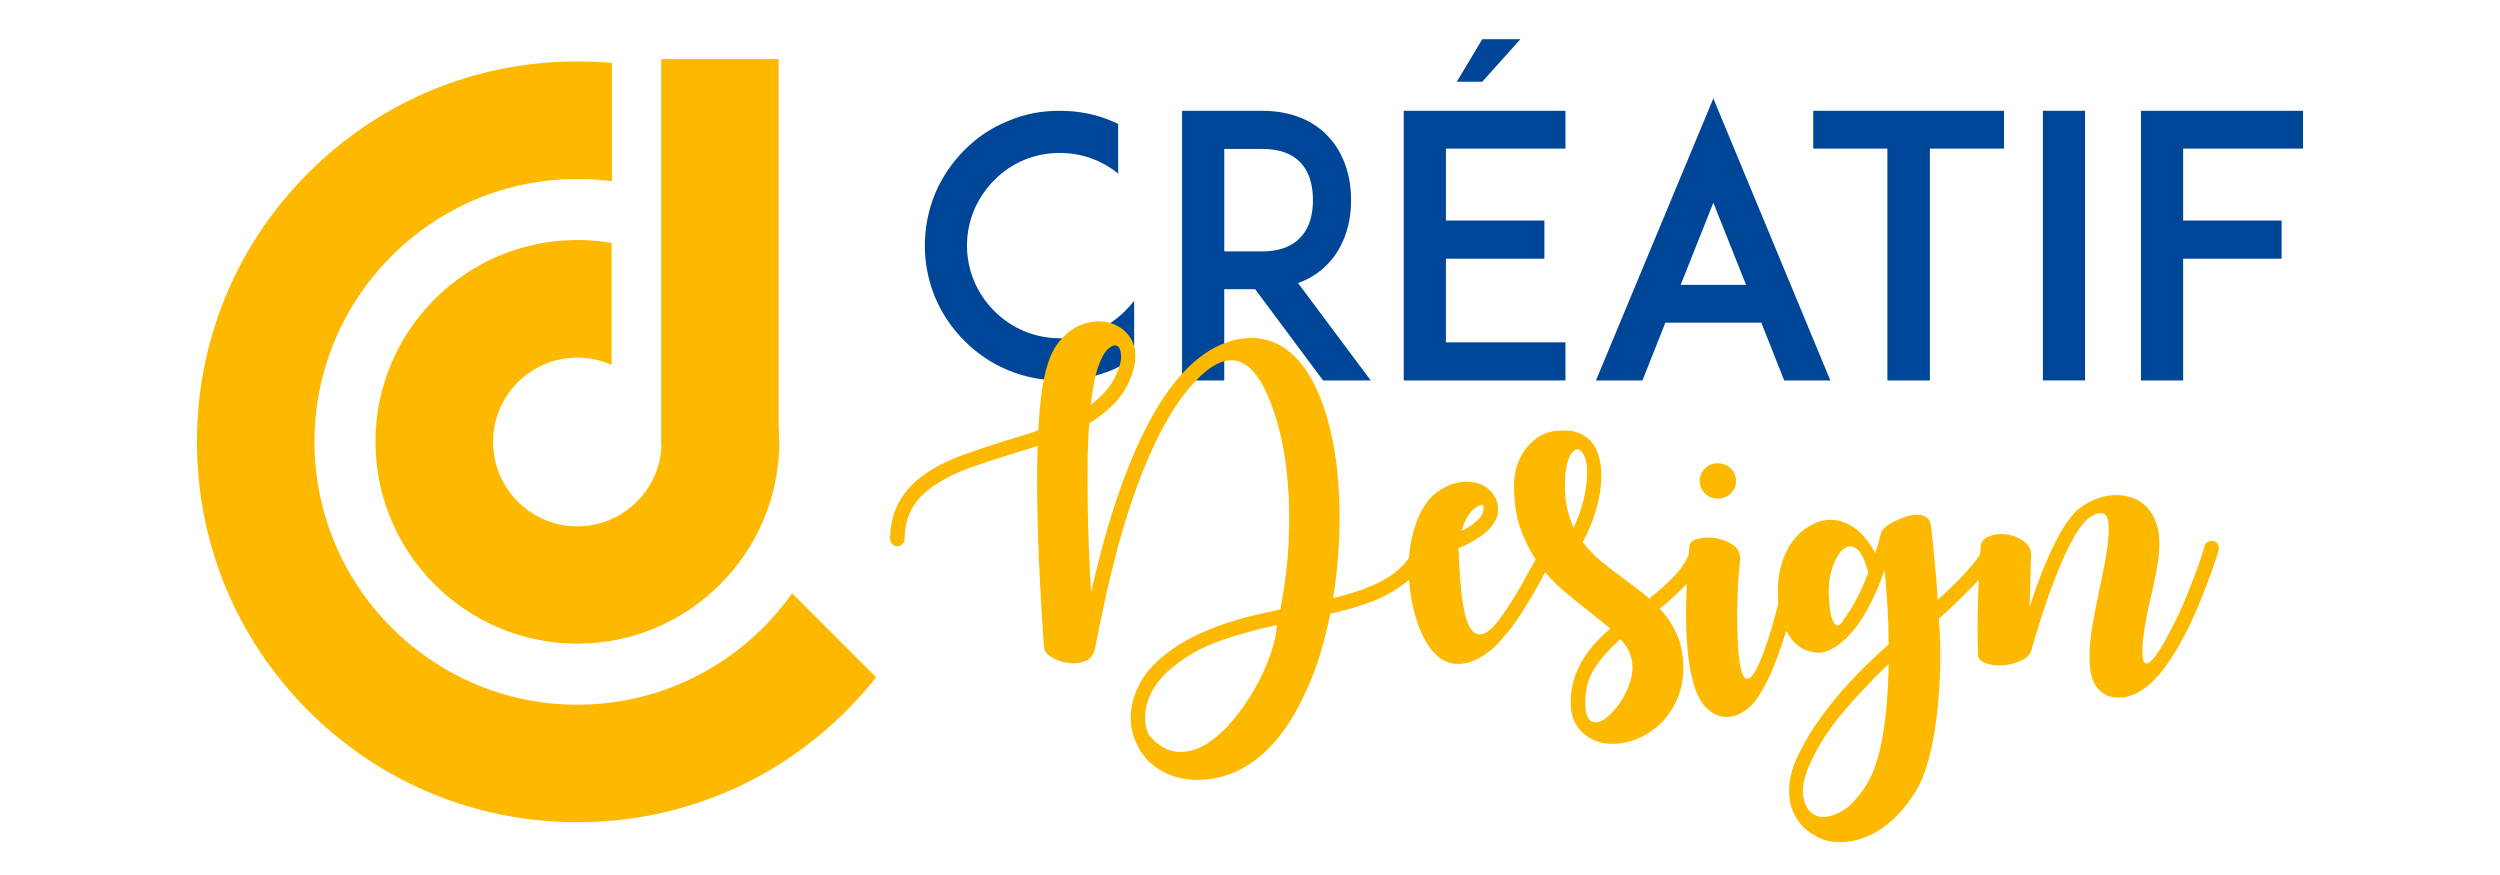
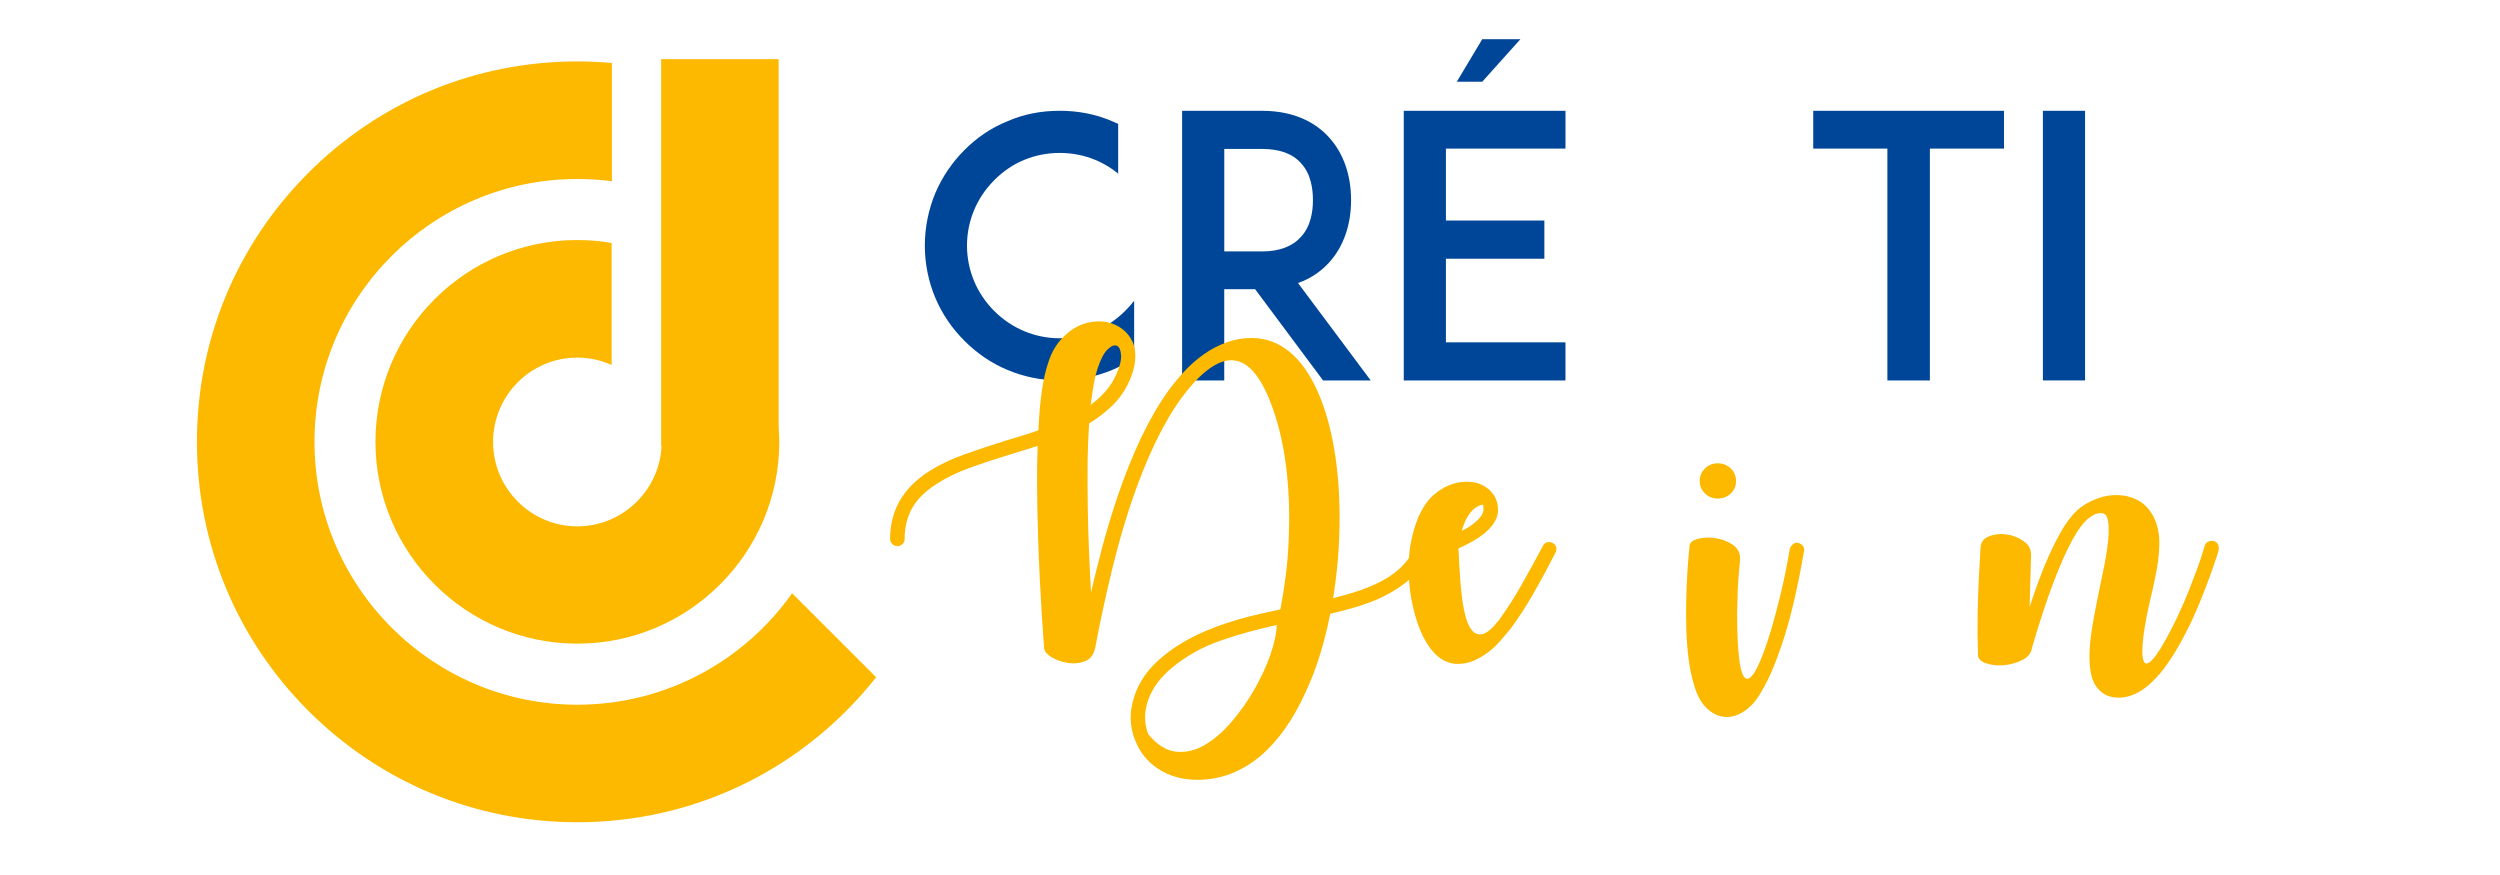
<svg xmlns="http://www.w3.org/2000/svg" version="1.1" id="Calque_1" x="0px" y="0px" width="200px" height="70px" viewBox="0 0 200 70" enable-background="new 0 0 200 70" xml:space="preserve">
  <g>
    <path fill="#004698" d="M90.732,28.66c-0.552,0.35-1.133,0.67-1.744,0.931c-1.337,0.553-2.762,0.844-4.215,0.844   s-2.878-0.291-4.186-0.844c-1.309-0.552-2.443-1.337-3.431-2.325c-0.987-0.989-1.774-2.122-2.326-3.43   c-0.552-1.309-0.843-2.732-0.843-4.187s0.291-2.878,0.843-4.216c0.552-1.279,1.339-2.441,2.326-3.432   c0.987-0.987,2.122-1.771,3.431-2.296c1.308-0.581,2.732-0.843,4.186-0.843s2.878,0.262,4.215,0.843   c0.146,0.06,0.32,0.146,0.465,0.204v3.982c-1.308-1.075-2.936-1.657-4.68-1.657c-1.977,0-3.838,0.757-5.233,2.181   c-1.396,1.396-2.18,3.256-2.18,5.233c0,1.976,0.784,3.837,2.18,5.231c1.396,1.396,3.257,2.182,5.233,2.182s3.837-0.786,5.232-2.182   c0.262-0.261,0.494-0.522,0.727-0.813V28.66z" />
    <path fill="#004698" d="M109.657,30.435h-3.81l-5.436-7.297h-2.471v7.297h-3.372V8.863h2.849h3.545c2.85,0,4.508,1.164,5.38,2.151   c1.134,1.251,1.744,2.994,1.744,5.001c0,1.977-0.61,3.721-1.744,4.971c-0.523,0.582-1.338,1.25-2.501,1.656L109.657,30.435z    M100.963,20.114c1.396,0,2.443-0.407,3.112-1.163c0.813-0.872,0.96-2.093,0.96-2.936c0-0.872-0.146-2.094-0.96-2.966   c-0.669-0.756-1.716-1.134-3.112-1.134h-3.021v8.198H100.963z" />
    <path fill="#004698" d="M115.673,17.643h7.877v3.053h-7.877v6.688h9.564v3.052h-9.594H112.3V8.863h3.344h9.594v3.024h-9.564V17.643   z M118.579,3.137h3.053l-3.053,3.402h-2.034L118.579,3.137z" />
-     <path fill="#004698" d="M140.905,25.812h-7.675l-1.833,4.623h-3.72l9.39-22.56l9.36,22.56h-3.691L140.905,25.812z M139.684,22.788   l-2.616-6.569l-2.615,6.569H139.684z" />
    <path fill="#004698" d="M160.322,11.888h-5.931v18.547h-3.4V11.888h-5.932V8.863h15.263V11.888z" />
    <path fill="#004698" d="M163.432,30.435V8.863h3.373v21.571H163.432z" />
-     <path fill="#004698" d="M174.652,17.643h7.877v3.053h-7.877v9.739h-3.374V8.863h3.344h9.622v3.024h-9.592V17.643z" />
  </g>
  <g>
    <g>
      <g>
        <path fill="#FCB900" d="M63.369,47.46c-3.811,5.39-10.093,8.917-17.182,8.917c-11.596,0-21.029-9.438-21.029-21.033     c0-11.596,9.434-21.025,21.029-21.025c0.938,0,1.861,0.061,2.767,0.18V5.039c-0.915-0.08-1.837-0.125-2.767-0.125     c-8.128,0-15.77,3.164-21.518,8.915c-5.748,5.747-8.914,13.388-8.914,21.515c0,8.129,3.166,15.772,8.914,21.52     c5.748,5.748,13.39,8.914,21.518,8.914c8.129,0,15.771-3.166,21.518-8.914c0.854-0.854,1.649-1.751,2.387-2.684     C67.852,51.938,65.608,49.701,63.369,47.46z" />
      </g>
      <path fill="#FCB900" d="M62.291,33.909V4.729h-9.397v30.93h0.03c-0.144,3.552-3.109,6.449-6.736,6.449    c-3.718,0-6.743-3.034-6.743-6.751c0-3.718,3.013-6.749,6.73-6.749c0.987,0,1.896,0.211,2.757,0.592v-9.761    c-0.86-0.155-1.813-0.237-2.757-0.237c-8.901,0-16.138,7.242-16.138,16.143c0,8.902,7.244,16.147,16.148,16.147    c8.902,0,16.158-7.245,16.158-16.147C62.344,34.859,62.291,34.382,62.291,33.909z" />
    </g>
  </g>
  <g>
    <path fill="#FCB900" d="M114.063,43.344c0.154,0.079,0.262,0.185,0.319,0.319c0.059,0.138,0.049,0.282-0.029,0.438   c-0.368,0.891-0.94,1.675-1.715,2.354c-0.697,0.581-1.53,1.087-2.5,1.513c-0.562,0.231-1.152,0.441-1.772,0.624   c-0.621,0.185-1.27,0.355-1.946,0.509c-0.23,1.165-0.511,2.273-0.837,3.328c-0.327,1.057-0.713,2.051-1.154,2.981   c-0.963,2.13-2.132,3.795-3.508,4.998c-1.551,1.318-3.256,1.978-5.116,1.978c-1.202,0-2.248-0.29-3.14-0.873   c-0.891-0.581-1.521-1.376-1.889-2.383c-0.408-1.047-0.428-2.161-0.059-3.344c0.388-1.239,1.152-2.325,2.296-3.256   c1.279-1.082,2.976-1.976,5.087-2.673c0.699-0.233,1.41-0.438,2.137-0.611s1.459-0.338,2.195-0.494   c0.174-0.91,0.319-1.835,0.436-2.775c0.116-0.939,0.193-1.904,0.232-2.892c0.077-1.805,0.029-3.527-0.145-5.175   c-0.175-1.646-0.466-3.13-0.873-4.447c-0.871-2.83-1.938-4.365-3.197-4.608c-1.26-0.241-2.723,0.762-4.389,3.009   c-1.474,2.036-2.811,4.837-4.012,8.401c-0.406,1.22-0.771,2.432-1.09,3.633c-0.32,1.201-0.596,2.322-0.829,3.358   c-0.231,1.036-0.431,1.957-0.596,2.762c-0.165,0.802-0.286,1.419-0.363,1.846c-0.116,0.522-0.383,0.867-0.8,1.031   c-0.416,0.163-0.862,0.212-1.336,0.145c-0.477-0.066-0.907-0.213-1.295-0.436c-0.387-0.222-0.601-0.46-0.639-0.713   c0-0.018-0.02-0.265-0.059-0.74s-0.083-1.12-0.131-1.934c-0.049-0.813-0.102-1.768-0.16-2.863c-0.059-1.095-0.105-2.281-0.145-3.56   c-0.039-1.378-0.063-2.657-0.074-3.837c-0.009-1.183,0.006-2.276,0.045-3.286c-0.35,0.117-0.703,0.229-1.061,0.336   c-0.359,0.106-0.723,0.217-1.091,0.333c-1.144,0.35-2.229,0.708-3.255,1.075c-1.027,0.369-1.939,0.814-2.733,1.338   c-0.872,0.561-1.507,1.196-1.903,1.903c-0.397,0.708-0.597,1.527-0.597,2.458c0,0.154-0.058,0.291-0.173,0.406   c-0.117,0.115-0.253,0.174-0.408,0.174s-0.29-0.059-0.406-0.174c-0.117-0.115-0.176-0.252-0.176-0.406   c0-2.249,1.008-4.03,3.023-5.35c0.872-0.563,1.855-1.037,2.951-1.425c1.095-0.388,2.204-0.756,3.328-1.105   c0.445-0.135,0.877-0.265,1.293-0.392c0.418-0.125,0.838-0.266,1.266-0.421c0.115-2.422,0.375-4.215,0.779-5.378   c0.289-0.949,0.77-1.715,1.443-2.297c0.596-0.543,1.27-0.871,2.021-0.988c0.6-0.096,1.157-0.053,1.672,0.131   c0.512,0.185,0.934,0.479,1.264,0.887c0.115,0.137,0.229,0.31,0.334,0.523c0.105,0.213,0.179,0.471,0.218,0.77   c0.039,0.301,0.029,0.65-0.028,1.047c-0.059,0.397-0.194,0.839-0.408,1.322c-0.328,0.756-0.774,1.41-1.336,1.963   c-0.563,0.551-1.193,1.042-1.891,1.467c-0.077,1.028-0.12,2.128-0.131,3.301c-0.01,1.173-0.004,2.35,0.016,3.53   c0.02,1.183,0.053,2.347,0.102,3.49c0.049,1.143,0.102,2.209,0.16,3.196c0.251-1.104,0.547-2.296,0.887-3.576   c0.338-1.278,0.731-2.585,1.177-3.924c0.62-1.84,1.279-3.486,1.977-4.94c0.698-1.454,1.435-2.714,2.21-3.779   c0.387-0.524,0.813-1.032,1.277-1.526c0.466-0.494,0.975-0.934,1.527-1.322c0.552-0.388,1.148-0.697,1.787-0.93   c0.641-0.233,1.309-0.35,2.006-0.35c1.145,0,2.171,0.383,3.082,1.148c0.91,0.766,1.676,1.885,2.296,3.357   c0.542,1.279,0.954,2.757,1.235,4.433c0.281,1.677,0.422,3.483,0.422,5.422c0,2.208-0.174,4.36-0.52,6.453   c0.543-0.136,1.07-0.281,1.584-0.436c0.513-0.155,0.993-0.33,1.438-0.525c0.931-0.386,1.687-0.846,2.268-1.379   c0.581-0.532,1.036-1.158,1.366-1.876c0.059-0.154,0.16-0.257,0.305-0.304C113.758,43.281,113.907,43.287,114.063,43.344z    M89.293,29.973c0.289-0.639,0.42-1.162,0.393-1.568c-0.029-0.408-0.142-0.654-0.335-0.742c-0.194-0.088-0.436,0.004-0.728,0.276   c-0.289,0.271-0.552,0.756-0.785,1.453c-0.135,0.388-0.246,0.828-0.333,1.322c-0.087,0.495-0.171,1.052-0.247,1.672   c0.445-0.33,0.843-0.692,1.191-1.091C88.799,30.898,89.078,30.457,89.293,29.973z M91.851,58.722   c0.697,0.853,1.435,1.322,2.209,1.409c0.775,0.088,1.541-0.087,2.296-0.522c0.756-0.436,1.479-1.055,2.167-1.861   c0.687-0.803,1.298-1.671,1.831-2.601c0.532-0.931,0.958-1.856,1.278-2.775c0.32-0.921,0.489-1.71,0.509-2.369   c-1.55,0.328-3.053,0.744-4.506,1.25c-1.453,0.503-2.752,1.23-3.895,2.18c-0.911,0.755-1.536,1.604-1.875,2.543   C91.525,56.915,91.521,57.831,91.851,58.722z" />
    <path fill="#FCB900" d="M124.204,43.433c0.155,0.078,0.251,0.188,0.291,0.334c0.037,0.146,0.019,0.294-0.059,0.45   c-0.562,1.104-1.147,2.19-1.759,3.256c-0.61,1.065-1.227,2.015-1.846,2.848c-0.271,0.33-0.553,0.661-0.843,0.99   c-0.291,0.327-0.61,0.625-0.96,0.885c-0.349,0.262-0.722,0.479-1.119,0.654c-0.396,0.176-0.828,0.262-1.293,0.262   c-0.679,0-1.289-0.275-1.832-0.829c-0.542-0.551-0.998-1.351-1.365-2.398c-0.446-1.296-0.688-2.683-0.727-4.157   c-0.039-1.471,0.203-2.886,0.727-4.243c0.193-0.444,0.406-0.837,0.64-1.177c0.231-0.339,0.504-0.624,0.813-0.858   c0.581-0.466,1.221-0.754,1.918-0.871c0.698-0.097,1.299-0.021,1.803,0.232c0.388,0.194,0.693,0.461,0.916,0.801   c0.222,0.338,0.334,0.73,0.334,1.177c0,1.123-1.056,2.151-3.168,3.082c0.019,0.465,0.048,1.021,0.087,1.67   c0.038,0.65,0.092,1.295,0.16,1.934c0.066,0.639,0.169,1.23,0.305,1.772c0.135,0.543,0.32,0.945,0.553,1.207   c0.231,0.262,0.518,0.351,0.856,0.262c0.339-0.087,0.762-0.449,1.266-1.091c0.6-0.813,1.195-1.739,1.788-2.776   c0.59-1.036,1.166-2.088,1.729-3.153c0.077-0.154,0.189-0.256,0.334-0.306C123.898,43.34,124.048,43.354,124.204,43.433z    M116.936,42.473c0.389-0.194,0.698-0.384,0.931-0.567c0.232-0.183,0.408-0.349,0.524-0.493c0.116-0.146,0.192-0.272,0.232-0.378   c0.038-0.107,0.058-0.19,0.058-0.247c0-0.232-0.015-0.364-0.044-0.393c-0.028-0.029-0.121-0.016-0.275,0.043   C117.722,40.708,117.246,41.387,116.936,42.473z" />
-     <path fill="#FCB900" d="M136.47,43.954c-0.271,1.009-0.746,1.886-1.423,2.631c-0.681,0.748-1.435,1.448-2.269,2.109   c0.563,0.6,1.013,1.272,1.353,2.02c0.339,0.745,0.519,1.642,0.537,2.689c0,1.221-0.291,2.305-0.871,3.255   c-0.485,0.853-1.183,1.549-2.094,2.093c-0.892,0.503-1.793,0.755-2.703,0.755c-0.949,0-1.745-0.295-2.384-0.885   c-0.64-0.593-0.96-1.401-0.96-2.429c0-1.59,0.562-3.063,1.686-4.418c0.214-0.271,0.446-0.529,0.698-0.771   c0.251-0.241,0.514-0.479,0.785-0.711c-0.253-0.214-0.519-0.433-0.8-0.654c-0.282-0.224-0.577-0.462-0.886-0.713   c-0.679-0.522-1.372-1.085-2.079-1.687c-0.708-0.601-1.352-1.298-1.933-2.092c-0.582-0.795-1.061-1.701-1.439-2.719   c-0.379-1.017-0.566-2.203-0.566-3.561c0-0.854,0.174-1.618,0.523-2.296c0.174-0.35,0.388-0.659,0.639-0.93   c0.253-0.273,0.523-0.504,0.813-0.698c0.544-0.329,1.114-0.495,1.716-0.495c0.736-0.039,1.338,0.072,1.803,0.335   c0.466,0.261,0.813,0.625,1.046,1.089c0.233,0.466,0.373,0.998,0.421,1.601c0.048,0.6,0.025,1.221-0.072,1.859   c-0.232,1.415-0.697,2.762-1.395,4.041c0.445,0.58,0.958,1.109,1.541,1.583c0.58,0.476,1.181,0.936,1.802,1.381   c0.328,0.253,0.663,0.506,1.003,0.757c0.338,0.252,0.664,0.513,0.972,0.784c0.797-0.619,1.503-1.259,2.124-1.919   c0.619-0.656,1.045-1.423,1.278-2.297c0.038-0.152,0.131-0.27,0.275-0.348c0.146-0.076,0.297-0.097,0.453-0.057   c0.154,0.039,0.27,0.125,0.347,0.261C136.489,43.655,136.51,43.801,136.47,43.954z M126.848,39.158   c0.098-0.562,0.136-1.079,0.117-1.555c-0.02-0.475-0.097-0.868-0.232-1.178c-0.098-0.173-0.209-0.313-0.335-0.42   s-0.286-0.093-0.479,0.042c-0.04,0.04-0.103,0.106-0.189,0.205c-0.088,0.096-0.17,0.252-0.247,0.465   c-0.078,0.213-0.146,0.493-0.204,0.842c-0.058,0.35-0.087,0.784-0.087,1.309c0,0.68,0.063,1.29,0.189,1.83   c0.126,0.544,0.294,1.047,0.508,1.513c0.232-0.505,0.432-1.012,0.596-1.525C126.648,40.171,126.771,39.663,126.848,39.158z    M129.639,51.135c-0.794,0.679-1.462,1.42-2.006,2.224c-0.542,0.804-0.813,1.749-0.813,2.834c0,0.641,0.092,1.076,0.276,1.308   c0.184,0.234,0.417,0.325,0.696,0.277c0.281-0.049,0.587-0.225,0.916-0.522c0.33-0.302,0.636-0.66,0.916-1.076   c0.281-0.417,0.514-0.873,0.697-1.366c0.185-0.495,0.276-0.966,0.276-1.409c0-0.446-0.082-0.853-0.246-1.223   C130.187,51.813,129.948,51.463,129.639,51.135z" />
    <path fill="#FCB900" d="M143.854,43.433c0.154,0.039,0.28,0.12,0.378,0.246c0.097,0.126,0.126,0.267,0.087,0.422   c-0.136,0.794-0.266,1.501-0.393,2.122c-0.126,0.621-0.281,1.328-0.464,2.121c-0.185,0.795-0.403,1.601-0.653,2.413   c-0.311,0.987-0.622,1.86-0.932,2.617c-0.31,0.755-0.629,1.402-0.959,1.946c-0.387,0.699-0.844,1.222-1.368,1.57   c-0.522,0.349-1.043,0.503-1.561,0.464c-0.518-0.038-1.001-0.271-1.449-0.696c-0.45-0.426-0.792-1.058-1.024-1.89   c-0.351-1.125-0.557-2.635-0.614-4.535c-0.02-0.775-0.02-1.55,0-2.325c0.02-0.774,0.047-1.472,0.087-2.094   c0.04-0.619,0.079-1.128,0.118-1.525c0.038-0.396,0.059-0.615,0.059-0.654c0.039-0.251,0.272-0.431,0.703-0.538   c0.428-0.106,0.893-0.119,1.39-0.043c0.498,0.078,0.95,0.252,1.36,0.525c0.409,0.27,0.604,0.667,0.585,1.189   c0,0.02-0.034,0.407-0.103,1.163c-0.069,0.757-0.111,1.783-0.131,3.083c0,3.352,0.243,5.108,0.727,5.273   c0.484,0.164,1.143-1.119,1.979-3.851c0.231-0.795,0.444-1.579,0.638-2.354c0.194-0.775,0.354-1.468,0.479-2.078   c0.126-0.611,0.257-1.303,0.393-2.079c0.039-0.155,0.122-0.285,0.249-0.393C143.558,43.427,143.698,43.394,143.854,43.433z    M138.883,38.49c0,0.388-0.14,0.717-0.42,0.988c-0.283,0.271-0.637,0.406-1.063,0.406c-0.386,0-0.721-0.135-1.002-0.406   c-0.28-0.271-0.421-0.601-0.421-0.988c0-0.407,0.141-0.746,0.421-1.017c0.281-0.272,0.616-0.408,1.002-0.408   c0.427,0,0.78,0.136,1.063,0.408C138.743,37.744,138.883,38.083,138.883,38.49z" />
-     <path fill="#FCB900" d="M159.581,43.488c0.134,0.08,0.228,0.19,0.274,0.336c0.049,0.146,0.033,0.297-0.043,0.45   c-0.446,0.834-1.081,1.677-1.903,2.529c-0.824,0.854-1.759,1.754-2.806,2.703c0.057,0.563,0.097,1.227,0.115,1.991   c0.02,0.766,0.015,1.569-0.014,2.414c-0.029,0.842-0.088,1.704-0.175,2.585c-0.088,0.884-0.208,1.746-0.362,2.589   c-0.156,0.842-0.351,1.626-0.583,2.354c-0.231,0.727-0.512,1.361-0.843,1.905c-0.562,0.89-1.183,1.646-1.86,2.267   c-0.677,0.619-1.404,1.075-2.18,1.366c-0.602,0.251-1.266,0.382-1.991,0.393c-0.728,0.011-1.391-0.16-1.991-0.509   c-0.484-0.253-0.892-0.586-1.221-1.004c-0.329-0.417-0.573-0.887-0.728-1.408c-0.288-1.164-0.146-2.403,0.437-3.722   c0.407-0.891,0.881-1.743,1.424-2.558c0.544-0.815,1.136-1.605,1.774-2.369c0.639-0.766,1.312-1.502,2.02-2.21   c0.707-0.706,1.43-1.39,2.166-2.049c0-0.988-0.029-1.972-0.089-2.951c-0.057-0.978-0.135-1.98-0.231-3.007   c-0.329,0.969-0.688,1.831-1.075,2.585c-0.388,0.757-0.784,1.417-1.192,1.979c-0.174,0.231-0.393,0.483-0.653,0.755   c-0.261,0.271-0.543,0.514-0.844,0.727c-0.299,0.215-0.619,0.379-0.958,0.495c-0.34,0.116-0.684,0.125-1.032,0.029   c-0.834-0.118-1.508-0.622-2.02-1.513c-0.515-0.892-0.771-2.016-0.771-3.372c0-1.433,0.348-2.692,1.045-3.78   c0.35-0.502,0.752-0.914,1.208-1.233c0.454-0.32,0.933-0.528,1.438-0.626c0.93-0.154,1.813,0.098,2.645,0.757   c0.583,0.485,1.065,1.103,1.454,1.86c0.098-0.252,0.181-0.51,0.247-0.77c0.068-0.263,0.142-0.529,0.219-0.801   c0-0.116,0.091-0.264,0.276-0.436c0.184-0.175,0.417-0.335,0.696-0.479c0.281-0.146,0.586-0.278,0.917-0.395   c0.329-0.114,0.638-0.178,0.929-0.188c0.292-0.011,0.544,0.047,0.758,0.173c0.213,0.127,0.348,0.336,0.405,0.626   c0.078,0.697,0.146,1.322,0.205,1.875c0.057,0.552,0.118,1.192,0.188,1.919c0.068,0.726,0.122,1.467,0.16,2.224   c0.853-0.775,1.604-1.512,2.253-2.21c0.649-0.697,1.158-1.385,1.525-2.063c0.078-0.135,0.19-0.229,0.335-0.277   C159.274,43.397,159.425,43.413,159.581,43.488z M144.755,61.193c-0.466,1.065-0.621,1.957-0.466,2.673   c0.155,0.719,0.489,1.178,1.004,1.383c0.512,0.202,1.143,0.114,1.889-0.262c0.745-0.38,1.468-1.131,2.166-2.254   c0.542-0.891,0.959-2.146,1.25-3.765c0.29-1.618,0.455-3.57,0.494-5.857c-1.26,1.2-2.462,2.472-3.605,3.809   C146.343,58.256,145.432,59.681,144.755,61.193z M147.573,49.449c0.68-0.911,1.309-2.122,1.891-3.635   c-0.271-1.026-0.586-1.665-0.944-1.918c-0.359-0.252-0.703-0.245-1.033,0.016c-0.328,0.261-0.609,0.708-0.842,1.336   c-0.232,0.631-0.35,1.305-0.35,2.021c0,0.291,0.02,0.654,0.059,1.091s0.106,0.808,0.202,1.119c0.099,0.31,0.229,0.494,0.393,0.551   C147.113,50.089,147.321,49.895,147.573,49.449z" />
    <path fill="#FCB900" d="M177.108,43.287c0.154,0.038,0.266,0.129,0.333,0.275c0.068,0.146,0.082,0.296,0.045,0.45   c0,0.04-0.054,0.224-0.161,0.554c-0.106,0.328-0.257,0.765-0.449,1.306c-0.195,0.545-0.428,1.153-0.697,1.833   c-0.271,0.679-0.573,1.377-0.901,2.094c-0.834,1.724-1.647,3.071-2.442,4.04c-1.104,1.318-2.218,1.975-3.343,1.975   c-0.718,0-1.28-0.251-1.687-0.755c-0.291-0.349-0.479-0.804-0.566-1.365c-0.088-0.563-0.107-1.187-0.059-1.877   c0.049-0.687,0.146-1.429,0.291-2.222c0.146-0.794,0.305-1.608,0.479-2.441c0.155-0.717,0.295-1.4,0.421-2.05   c0.126-0.65,0.22-1.255,0.276-1.816c0.059-0.68,0.063-1.172,0.016-1.483c-0.049-0.311-0.121-0.513-0.219-0.61   c-0.039-0.038-0.087-0.073-0.146-0.103c-0.058-0.029-0.145-0.043-0.261-0.043c-0.312,0-0.654,0.159-1.033,0.479   c-0.377,0.319-0.789,0.885-1.235,1.701c-0.445,0.813-0.936,1.914-1.468,3.298c-0.532,1.387-1.11,3.137-1.729,5.248   c-0.059,0.446-0.316,0.785-0.771,1.018c-0.457,0.233-0.945,0.372-1.469,0.421c-0.522,0.049-1.003,0-1.438-0.146   c-0.438-0.145-0.655-0.372-0.655-0.683c-0.038-1.123-0.049-2.204-0.028-3.241c0.02-1.037,0.048-1.947,0.087-2.732   c0.039-0.784,0.087-1.652,0.146-2.603c0.019-0.425,0.24-0.725,0.668-0.9c0.426-0.175,0.891-0.228,1.395-0.159   c0.504,0.067,0.963,0.247,1.381,0.538c0.417,0.292,0.615,0.678,0.596,1.162c0,0.02-0.011,0.368-0.03,1.046   c-0.019,0.678-0.047,1.696-0.087,3.054c0.232-0.698,0.48-1.406,0.742-2.123s0.538-1.396,0.829-2.034   c0.309-0.679,0.609-1.274,0.9-1.788c0.292-0.515,0.591-0.954,0.902-1.324c0.29-0.366,0.662-0.687,1.118-0.958   c0.454-0.271,0.934-0.47,1.438-0.597c0.503-0.124,1.019-0.153,1.54-0.087c0.524,0.067,1.009,0.247,1.454,0.538   c0.466,0.33,0.823,0.775,1.075,1.337c0.252,0.563,0.38,1.192,0.38,1.892c0,0.696-0.079,1.462-0.233,2.296   c-0.156,0.832-0.34,1.675-0.552,2.528c-0.312,1.395-0.495,2.51-0.554,3.342c-0.057,0.835,0.006,1.323,0.188,1.468   c0.185,0.146,0.495-0.081,0.932-0.683c0.436-0.601,1.002-1.627,1.699-3.082c0.33-0.696,0.626-1.38,0.888-2.047   c0.261-0.67,0.488-1.267,0.683-1.788c0.194-0.524,0.388-1.115,0.58-1.775c0.039-0.152,0.133-0.266,0.278-0.332   C176.804,43.263,176.952,43.248,177.108,43.287z" />
  </g>
</svg>